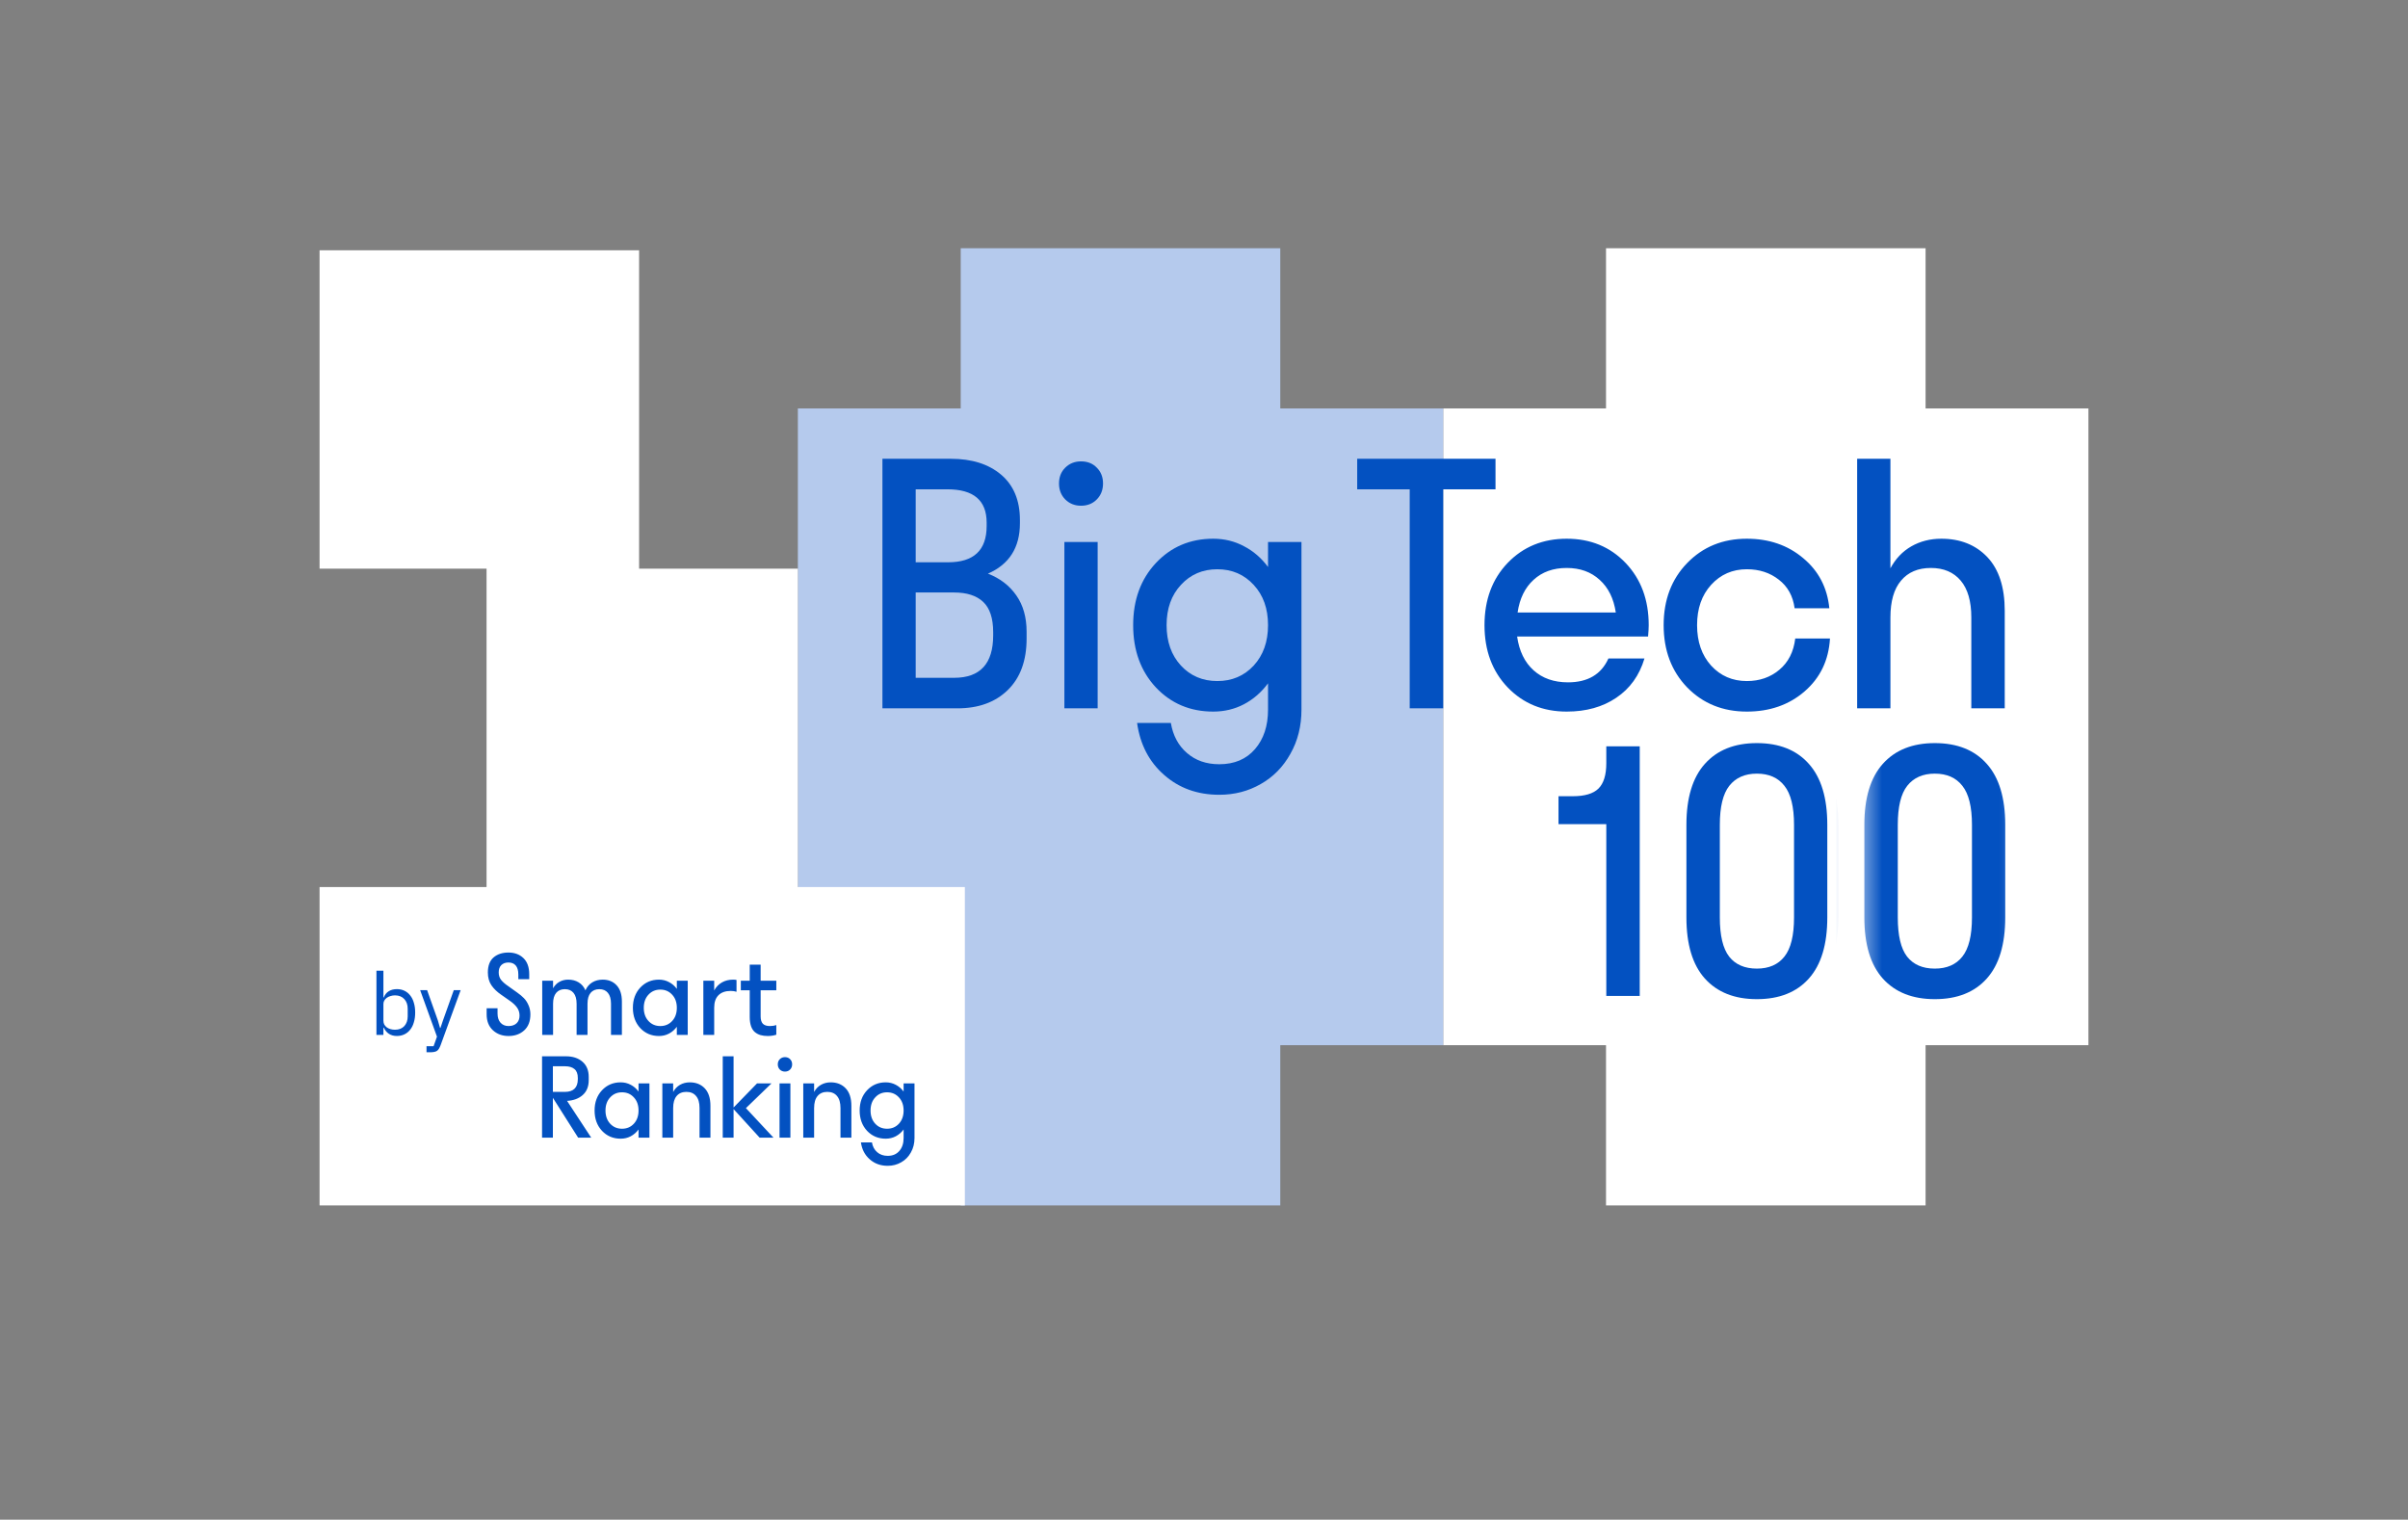
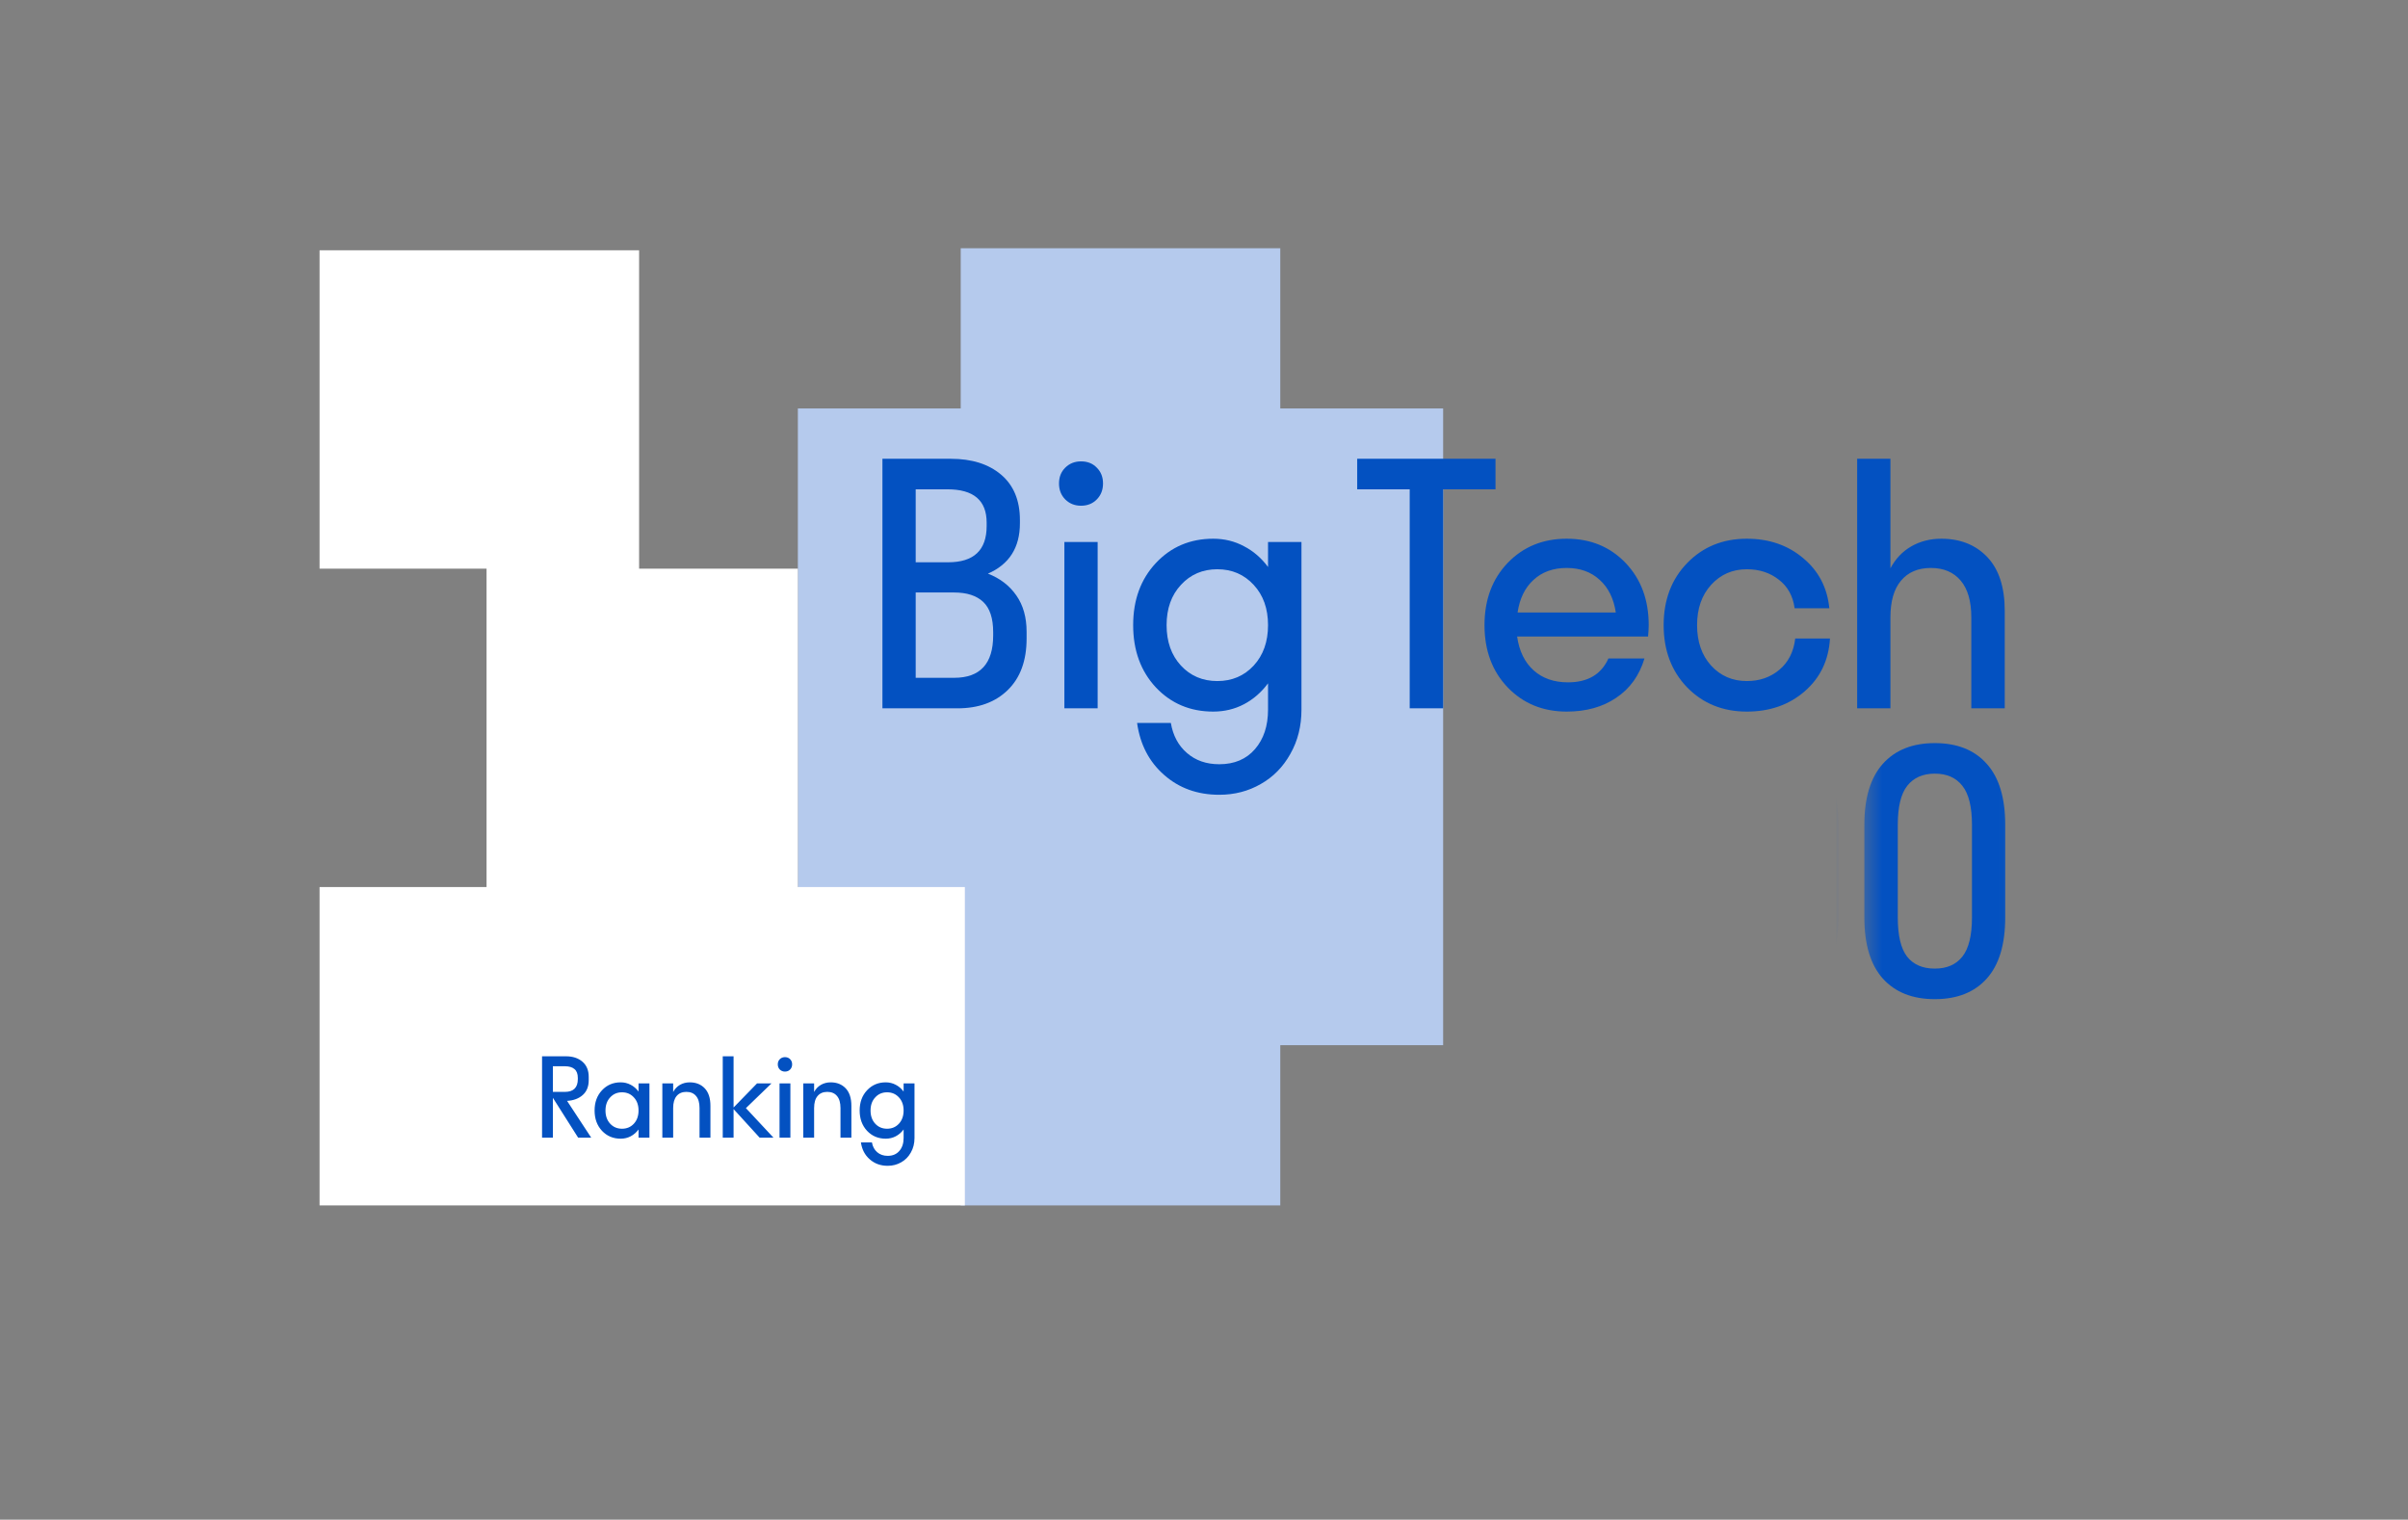
<svg xmlns="http://www.w3.org/2000/svg" width="103" height="65" viewBox="0 0 103 65" fill="none">
  <rect x="0" y="0" width="103" height="65" fill="#808080" stroke="none" />
  <mask id="mask0_302_110" style="mask-type:luminance" maskUnits="userSpaceOnUse" x="0" y="-3" width="103" height="68">
    <path d="M103 -3H0V65H103V-3Z" fill="white" />
  </mask>
  <g mask="url(#mask0_302_110)">
-     <path fill-rule="evenodd" clip-rule="evenodd" d="M68.696 17.47V10.618H82.365V17.47H89.331V31.088V44.705H82.365V51.558H68.696V44.705H61.73V31.088V17.47H68.696Z" fill="white" />
    <path fill-rule="evenodd" clip-rule="evenodd" d="M41.094 17.47V10.618H54.763V17.47H61.729V31.088V44.705H54.763V51.558H41.094V44.705H34.128V31.088V17.47H41.094Z" fill="#B5CAED" />
    <path fill-rule="evenodd" clip-rule="evenodd" d="M13.669 10.705H27.337V24.323H34.128V37.941H41.271V51.558H13.669V37.941H20.812V24.323H13.669V10.705Z" fill="white" />
    <path d="M58.053 20.929V19.623H63.969V20.929H61.729V30.297H60.299V20.929H58.053ZM70.522 26.739C70.522 26.85 70.513 27.012 70.495 27.226H64.893C64.982 27.846 65.216 28.328 65.598 28.671C65.979 29.014 66.47 29.185 67.07 29.185C67.916 29.185 68.493 28.845 68.799 28.164H70.341C70.123 28.891 69.72 29.452 69.134 29.845C68.553 30.239 67.846 30.436 67.014 30.436C65.995 30.436 65.154 30.091 64.489 29.401C63.828 28.71 63.498 27.823 63.498 26.739C63.498 25.655 63.828 24.768 64.489 24.077C65.154 23.387 65.995 23.042 67.014 23.042C68.032 23.042 68.872 23.387 69.532 24.077C70.192 24.768 70.522 25.655 70.522 26.739ZM67.014 24.293C66.437 24.293 65.965 24.462 65.598 24.8C65.23 25.134 65.002 25.599 64.914 26.197H69.114C69.025 25.599 68.795 25.134 68.423 24.8C68.055 24.462 67.586 24.293 67.014 24.293ZM76.763 26.016C76.693 25.493 76.467 25.085 76.086 24.793C75.709 24.497 75.254 24.348 74.719 24.348C74.105 24.348 73.596 24.571 73.191 25.016C72.791 25.456 72.591 26.03 72.591 26.739C72.591 27.448 72.791 28.025 73.191 28.469C73.596 28.91 74.105 29.13 74.719 29.13C75.263 29.13 75.726 28.97 76.107 28.65C76.493 28.33 76.721 27.883 76.79 27.309H78.276C78.221 28.24 77.858 28.995 77.188 29.574C76.523 30.149 75.7 30.436 74.719 30.436C73.691 30.436 72.84 30.091 72.166 29.401C71.496 28.706 71.161 27.819 71.161 26.739C71.161 25.66 71.496 24.775 72.166 24.084C72.84 23.389 73.691 23.042 74.719 23.042C75.667 23.042 76.47 23.318 77.125 23.869C77.786 24.416 78.16 25.131 78.248 26.016H76.763ZM80.861 26.412V30.297H79.438V19.623H80.861V24.307C81.08 23.899 81.377 23.586 81.754 23.369C82.135 23.151 82.563 23.042 83.037 23.042C83.851 23.042 84.507 23.304 85.005 23.827C85.502 24.351 85.751 25.117 85.751 26.128V30.297H84.321V26.412C84.321 25.717 84.17 25.192 83.868 24.835C83.565 24.474 83.14 24.293 82.591 24.293C82.042 24.293 81.617 24.474 81.315 24.835C81.012 25.192 80.861 25.717 80.861 26.412Z" fill="#0351C1" />
    <path d="M37.745 30.297V19.623H40.668C41.57 19.623 42.289 19.85 42.823 20.304C43.358 20.758 43.626 21.404 43.626 22.243V22.382C43.626 23.419 43.17 24.138 42.258 24.536C42.775 24.735 43.179 25.046 43.472 25.467C43.765 25.884 43.912 26.403 43.912 27.024V27.309C43.912 28.259 43.642 28.995 43.102 29.519C42.568 30.038 41.852 30.297 40.954 30.297H37.745ZM40.529 20.929H39.168V24.05H40.556C41.654 24.05 42.203 23.533 42.203 22.5V22.354C42.203 21.404 41.645 20.929 40.529 20.929ZM40.815 25.342H39.168V28.991H40.815C41.926 28.991 42.482 28.386 42.482 27.177V27.038C42.482 26.445 42.34 26.014 42.056 25.745C41.772 25.477 41.359 25.342 40.815 25.342ZM46.24 21.631C45.97 21.631 45.745 21.541 45.563 21.36C45.386 21.179 45.298 20.952 45.298 20.679C45.298 20.406 45.386 20.181 45.563 20.005C45.745 19.824 45.97 19.734 46.24 19.734C46.519 19.734 46.744 19.824 46.916 20.005C47.093 20.181 47.181 20.406 47.181 20.679C47.181 20.952 47.093 21.179 46.916 21.36C46.74 21.541 46.514 21.631 46.24 21.631ZM46.951 30.297H45.528V23.181H46.951V30.297ZM55.669 30.353C55.669 31.057 55.511 31.687 55.195 32.243C54.883 32.804 54.46 33.234 53.925 33.536C53.395 33.841 52.804 33.994 52.153 33.994C51.223 33.994 50.437 33.712 49.796 33.147C49.154 32.586 48.768 31.845 48.638 30.923H50.082C50.175 31.465 50.405 31.893 50.772 32.208C51.14 32.528 51.6 32.688 52.153 32.688C52.8 32.688 53.309 32.472 53.681 32.041C54.053 31.611 54.239 31.048 54.239 30.353V29.227C53.955 29.611 53.611 29.91 53.207 30.123C52.807 30.332 52.37 30.436 51.895 30.436C50.909 30.436 50.091 30.091 49.44 29.401C48.794 28.706 48.47 27.819 48.47 26.739C48.47 25.66 48.794 24.775 49.44 24.084C50.091 23.389 50.909 23.042 51.895 23.042C52.37 23.042 52.807 23.148 53.207 23.362C53.611 23.57 53.955 23.867 54.239 24.251V23.181H55.669V30.353ZM50.514 28.469C50.923 28.91 51.442 29.13 52.07 29.13C52.697 29.13 53.216 28.91 53.625 28.469C54.034 28.025 54.239 27.448 54.239 26.739C54.239 26.03 54.034 25.456 53.625 25.016C53.216 24.571 52.697 24.348 52.07 24.348C51.442 24.348 50.923 24.571 50.514 25.016C50.105 25.456 49.9 26.03 49.9 26.739C49.9 27.448 50.105 28.025 50.514 28.469Z" fill="#0351C1" />
-     <path d="M68.708 32.645V31.922H70.138V42.597H68.708V35.251H66.664V34.056H67.278C67.785 34.056 68.15 33.947 68.373 33.729C68.596 33.507 68.708 33.146 68.708 32.645ZM75.148 42.736C74.195 42.736 73.453 42.442 72.923 41.853C72.397 41.265 72.135 40.394 72.135 39.24V35.279C72.135 34.13 72.397 33.261 72.923 32.673C73.453 32.08 74.195 31.784 75.148 31.784C76.106 31.784 76.848 32.08 77.373 32.673C77.899 33.261 78.161 34.13 78.161 35.279V39.24C78.161 40.394 77.899 41.265 77.373 41.853C76.848 42.442 76.106 42.736 75.148 42.736ZM75.148 41.429C75.664 41.429 76.057 41.258 76.327 40.915C76.601 40.572 76.738 40.014 76.738 39.24V35.279C76.738 34.51 76.601 33.954 76.327 33.611C76.057 33.264 75.664 33.09 75.148 33.09C74.636 33.09 74.243 33.264 73.969 33.611C73.699 33.954 73.564 34.51 73.564 35.279V39.24C73.564 40.014 73.697 40.572 73.962 40.915C74.232 41.258 74.627 41.429 75.148 41.429Z" fill="#0351C1" />
    <mask id="mask1_302_110" style="mask-type:luminance" maskUnits="userSpaceOnUse" x="79" y="28" width="8" height="19">
      <path d="M86.774 28.364H79.543V46.287H86.774V28.364Z" fill="white" />
    </mask>
    <g mask="url(#mask1_302_110)">
      <path d="M68.179 32.645V31.922H69.609V42.597H68.179V35.251H66.135V34.056H66.749C67.256 34.056 67.621 33.947 67.844 33.729C68.067 33.507 68.179 33.146 68.179 32.645ZM75.619 42.736C74.665 42.736 73.924 42.442 73.394 41.853C72.868 41.265 72.605 40.394 72.605 39.24V35.279C72.605 34.13 72.868 33.261 73.394 32.673C73.924 32.08 74.665 31.784 75.619 31.784C76.577 31.784 77.319 32.08 77.844 32.673C78.37 33.261 78.632 34.13 78.632 35.279V39.24C78.632 40.394 78.37 41.265 77.844 41.853C77.319 42.442 76.577 42.736 75.619 42.736ZM75.619 41.429C76.135 41.429 76.528 41.258 76.798 40.915C77.072 40.572 77.209 40.014 77.209 39.24V35.279C77.209 34.51 77.072 33.954 76.798 33.611C76.528 33.264 76.135 33.09 75.619 33.09C75.107 33.09 74.714 33.264 74.44 33.611C74.17 33.954 74.035 34.51 74.035 35.279V39.24C74.035 40.014 74.168 40.572 74.433 40.915C74.703 41.258 75.098 41.429 75.619 41.429ZM82.759 42.736C81.806 42.736 81.064 42.442 80.534 41.853C80.008 41.265 79.746 40.394 79.746 39.24V35.279C79.746 34.13 80.008 33.261 80.534 32.673C81.064 32.08 81.806 31.784 82.759 31.784C83.717 31.784 84.459 32.08 84.984 32.673C85.51 33.261 85.772 34.13 85.772 35.279V39.24C85.772 40.394 85.51 41.265 84.984 41.853C84.459 42.442 83.717 42.736 82.759 42.736ZM82.759 41.429C83.275 41.429 83.668 41.258 83.938 40.915C84.212 40.572 84.349 40.014 84.349 39.24V35.279C84.349 34.51 84.212 33.954 83.938 33.611C83.668 33.264 83.275 33.09 82.759 33.09C82.247 33.09 81.855 33.264 81.58 33.611C81.31 33.954 81.176 34.51 81.176 35.279V39.24C81.176 40.014 81.308 40.572 81.573 40.915C81.843 41.258 82.238 41.429 82.759 41.429Z" fill="#0351C1" />
    </g>
-     <path d="M16.102 41.52H16.4V42.663H16.415C16.464 42.542 16.536 42.453 16.631 42.396C16.727 42.336 16.843 42.307 16.977 42.307C17.096 42.307 17.204 42.33 17.301 42.377C17.398 42.424 17.48 42.491 17.547 42.578C17.616 42.664 17.669 42.769 17.703 42.893C17.741 43.017 17.759 43.155 17.759 43.309C17.759 43.462 17.741 43.601 17.703 43.724C17.669 43.848 17.616 43.953 17.547 44.04C17.48 44.126 17.398 44.193 17.301 44.24C17.204 44.287 17.096 44.311 16.977 44.311C16.716 44.311 16.529 44.192 16.415 43.955H16.4V44.266H16.102V41.52ZM16.895 44.044C17.064 44.044 17.197 43.992 17.294 43.888C17.39 43.781 17.439 43.643 17.439 43.472V43.145C17.439 42.975 17.39 42.837 17.294 42.733C17.197 42.627 17.064 42.574 16.895 42.574C16.828 42.574 16.764 42.584 16.701 42.604C16.642 42.621 16.59 42.646 16.545 42.678C16.5 42.71 16.464 42.75 16.437 42.797C16.412 42.841 16.4 42.889 16.4 42.941V43.654C16.4 43.716 16.412 43.771 16.437 43.821C16.464 43.868 16.5 43.909 16.545 43.943C16.59 43.975 16.642 44 16.701 44.017C16.764 44.035 16.828 44.044 16.895 44.044ZM19.41 42.351H19.704L18.844 44.712C18.822 44.768 18.799 44.815 18.777 44.852C18.755 44.892 18.727 44.923 18.695 44.945C18.663 44.968 18.622 44.984 18.572 44.993C18.525 45.003 18.466 45.008 18.397 45.008H18.244V44.749H18.546L18.691 44.34L17.972 42.351H18.27L18.732 43.654L18.822 43.966H18.84L18.945 43.654L19.41 42.351ZM20.868 41.593C20.868 41.307 20.949 41.093 21.111 40.952C21.275 40.812 21.487 40.742 21.748 40.742C22.01 40.742 22.224 40.821 22.389 40.98C22.554 41.138 22.637 41.368 22.637 41.668V41.881H22.171V41.682C22.171 41.508 22.133 41.379 22.059 41.294C21.986 41.21 21.883 41.168 21.748 41.168C21.62 41.168 21.519 41.205 21.443 41.279C21.369 41.353 21.332 41.458 21.332 41.593C21.332 41.719 21.366 41.826 21.436 41.915C21.507 42.003 21.61 42.092 21.743 42.182L22.121 42.452C22.236 42.533 22.332 42.613 22.409 42.692C22.486 42.77 22.552 42.87 22.605 42.991C22.659 43.11 22.687 43.242 22.687 43.385C22.687 43.682 22.599 43.911 22.423 44.071C22.247 44.231 22.024 44.312 21.752 44.312C21.484 44.312 21.26 44.229 21.082 44.065C20.904 43.9 20.816 43.673 20.816 43.385V43.125H21.282V43.353C21.282 43.516 21.324 43.646 21.409 43.743C21.495 43.838 21.61 43.886 21.752 43.886C21.898 43.886 22.012 43.846 22.096 43.768C22.18 43.688 22.223 43.578 22.223 43.439C22.223 43.306 22.186 43.191 22.114 43.093C22.042 42.993 21.94 42.897 21.807 42.805L21.441 42.549C21.26 42.425 21.119 42.289 21.018 42.139C20.918 41.99 20.868 41.808 20.868 41.593ZM23.657 42.934V44.266H23.193V41.947H23.657V42.271C23.724 42.151 23.813 42.06 23.925 41.997C24.037 41.933 24.164 41.901 24.305 41.901C24.475 41.901 24.623 41.94 24.75 42.017C24.879 42.094 24.976 42.208 25.041 42.359C25.108 42.21 25.205 42.096 25.332 42.019C25.461 41.941 25.611 41.901 25.78 41.901C26.026 41.901 26.224 41.981 26.374 42.142C26.525 42.302 26.601 42.535 26.601 42.842V44.266H26.135V42.934C26.135 42.729 26.091 42.574 26.003 42.468C25.917 42.362 25.795 42.309 25.637 42.309C25.476 42.309 25.351 42.362 25.262 42.468C25.174 42.574 25.13 42.729 25.13 42.934V44.266H24.664V42.934C24.664 42.729 24.62 42.574 24.532 42.468C24.444 42.362 24.321 42.309 24.162 42.309C24.002 42.309 23.878 42.362 23.789 42.468C23.701 42.574 23.657 42.729 23.657 42.934ZM28.951 44.266V43.917C28.859 44.043 28.747 44.14 28.615 44.209C28.485 44.278 28.342 44.312 28.187 44.312C27.866 44.312 27.599 44.199 27.387 43.974C27.177 43.748 27.071 43.458 27.071 43.106C27.071 42.755 27.177 42.466 27.387 42.241C27.599 42.015 27.866 41.901 28.187 41.901C28.342 41.901 28.485 41.936 28.615 42.006C28.747 42.074 28.859 42.17 28.951 42.296V41.947H29.417V44.266H28.951ZM28.751 42.545C28.618 42.4 28.449 42.327 28.244 42.327C28.04 42.327 27.871 42.4 27.737 42.545C27.604 42.688 27.537 42.875 27.537 43.106C27.537 43.337 27.604 43.526 27.737 43.67C27.871 43.814 28.04 43.886 28.244 43.886C28.449 43.886 28.618 43.814 28.751 43.67C28.885 43.526 28.951 43.337 28.951 43.106C28.951 42.875 28.885 42.688 28.751 42.545ZM30.549 43.102V44.266H30.085V41.947H30.549V42.364C30.632 42.212 30.743 42.098 30.881 42.019C31.02 41.941 31.179 41.901 31.356 41.901C31.418 41.901 31.468 41.906 31.504 41.915V42.42C31.428 42.396 31.346 42.384 31.259 42.384C31.031 42.384 30.856 42.445 30.733 42.567C30.61 42.688 30.549 42.866 30.549 43.102ZM32.536 43.473C32.536 43.617 32.568 43.722 32.631 43.788C32.695 43.853 32.795 43.886 32.931 43.886C33.034 43.886 33.126 43.872 33.206 43.845V44.257C33.094 44.293 32.973 44.312 32.843 44.312C32.724 44.312 32.62 44.299 32.531 44.273C32.442 44.247 32.361 44.205 32.29 44.146C32.219 44.086 32.164 44.002 32.126 43.895C32.089 43.786 32.069 43.655 32.069 43.501V42.355H31.688V41.947H32.069V41.261H32.536V41.947H33.206V42.355H32.536V43.473Z" fill="#0351C1" />
    <path d="M23.186 48.659V45.18H24.209C24.5 45.18 24.735 45.257 24.913 45.411C25.092 45.565 25.182 45.782 25.182 46.061V46.201C25.182 46.476 25.095 46.689 24.922 46.84C24.751 46.99 24.529 47.072 24.256 47.087L25.288 48.659H24.729L23.649 46.956V48.659H23.186ZM24.163 45.606H23.649V46.702H24.163C24.531 46.702 24.716 46.519 24.716 46.154V46.108C24.716 45.932 24.668 45.804 24.572 45.726C24.478 45.646 24.342 45.606 24.163 45.606ZM27.313 48.659V48.31C27.221 48.435 27.109 48.533 26.977 48.602C26.846 48.67 26.704 48.704 26.549 48.704C26.228 48.704 25.961 48.592 25.749 48.367C25.538 48.14 25.433 47.851 25.433 47.499C25.433 47.147 25.538 46.859 25.749 46.634C25.961 46.407 26.228 46.294 26.549 46.294C26.704 46.294 26.846 46.329 26.977 46.398C27.109 46.466 27.221 46.563 27.313 46.688V46.34H27.779V48.659H27.313ZM27.113 46.938C26.98 46.792 26.811 46.72 26.606 46.72C26.401 46.72 26.233 46.792 26.099 46.938C25.966 47.081 25.899 47.268 25.899 47.499C25.899 47.73 25.966 47.918 26.099 48.063C26.233 48.207 26.401 48.278 26.606 48.278C26.811 48.278 26.98 48.207 27.113 48.063C27.247 47.918 27.313 47.73 27.313 47.499C27.313 47.268 27.247 47.081 27.113 46.938ZM28.794 47.393V48.659H28.331V46.34H28.794V46.706C28.866 46.574 28.963 46.472 29.085 46.401C29.21 46.33 29.349 46.294 29.504 46.294C29.769 46.294 29.983 46.38 30.145 46.55C30.307 46.721 30.388 46.971 30.388 47.3V48.659H29.922V47.393C29.922 47.166 29.873 46.995 29.774 46.879C29.676 46.761 29.537 46.702 29.358 46.702C29.18 46.702 29.041 46.761 28.942 46.879C28.844 46.995 28.794 47.166 28.794 47.393ZM32.492 48.659L31.378 47.438V48.659H30.915V45.18H31.378V47.37L32.381 46.34H32.999L31.906 47.397L33.084 48.659H32.492ZM33.576 45.834C33.488 45.834 33.415 45.805 33.355 45.746C33.298 45.687 33.269 45.613 33.269 45.524C33.269 45.435 33.298 45.362 33.355 45.304C33.415 45.246 33.488 45.216 33.576 45.216C33.667 45.216 33.74 45.246 33.797 45.304C33.854 45.362 33.883 45.435 33.883 45.524C33.883 45.613 33.854 45.687 33.797 45.746C33.739 45.805 33.665 45.834 33.576 45.834ZM33.808 48.659H33.344V46.34H33.808V48.659ZM34.823 47.393V48.659H34.359V46.34H34.823V46.706C34.894 46.574 34.991 46.472 35.114 46.401C35.238 46.33 35.378 46.294 35.532 46.294C35.798 46.294 36.011 46.38 36.174 46.55C36.336 46.721 36.417 46.971 36.417 47.3V48.659H35.951V47.393C35.951 47.166 35.902 46.995 35.803 46.879C35.705 46.761 35.566 46.702 35.387 46.702C35.208 46.702 35.069 46.761 34.971 46.879C34.872 46.995 34.823 47.166 34.823 47.393ZM39.117 48.677C39.117 48.907 39.065 49.112 38.962 49.293C38.861 49.476 38.723 49.616 38.548 49.714C38.376 49.814 38.183 49.864 37.971 49.864C37.668 49.864 37.412 49.772 37.203 49.587C36.993 49.405 36.868 49.163 36.825 48.863H37.296C37.326 49.039 37.401 49.179 37.521 49.282C37.641 49.386 37.791 49.438 37.971 49.438C38.182 49.438 38.348 49.368 38.469 49.227C38.59 49.087 38.651 48.904 38.651 48.677V48.31C38.558 48.435 38.446 48.533 38.314 48.602C38.184 48.67 38.041 48.704 37.887 48.704C37.566 48.704 37.299 48.592 37.087 48.367C36.876 48.14 36.771 47.851 36.771 47.499C36.771 47.147 36.876 46.859 37.087 46.634C37.299 46.407 37.566 46.294 37.887 46.294C38.041 46.294 38.184 46.329 38.314 46.398C38.446 46.466 38.558 46.563 38.651 46.688V46.34H39.117V48.677ZM37.437 48.063C37.57 48.207 37.739 48.278 37.944 48.278C38.148 48.278 38.317 48.207 38.451 48.063C38.584 47.918 38.651 47.73 38.651 47.499C38.651 47.268 38.584 47.081 38.451 46.938C38.317 46.792 38.148 46.72 37.944 46.72C37.739 46.72 37.57 46.792 37.437 46.938C37.303 47.081 37.237 47.268 37.237 47.499C37.237 47.73 37.303 47.918 37.437 48.063Z" fill="#0351C1" />
  </g>
</svg>